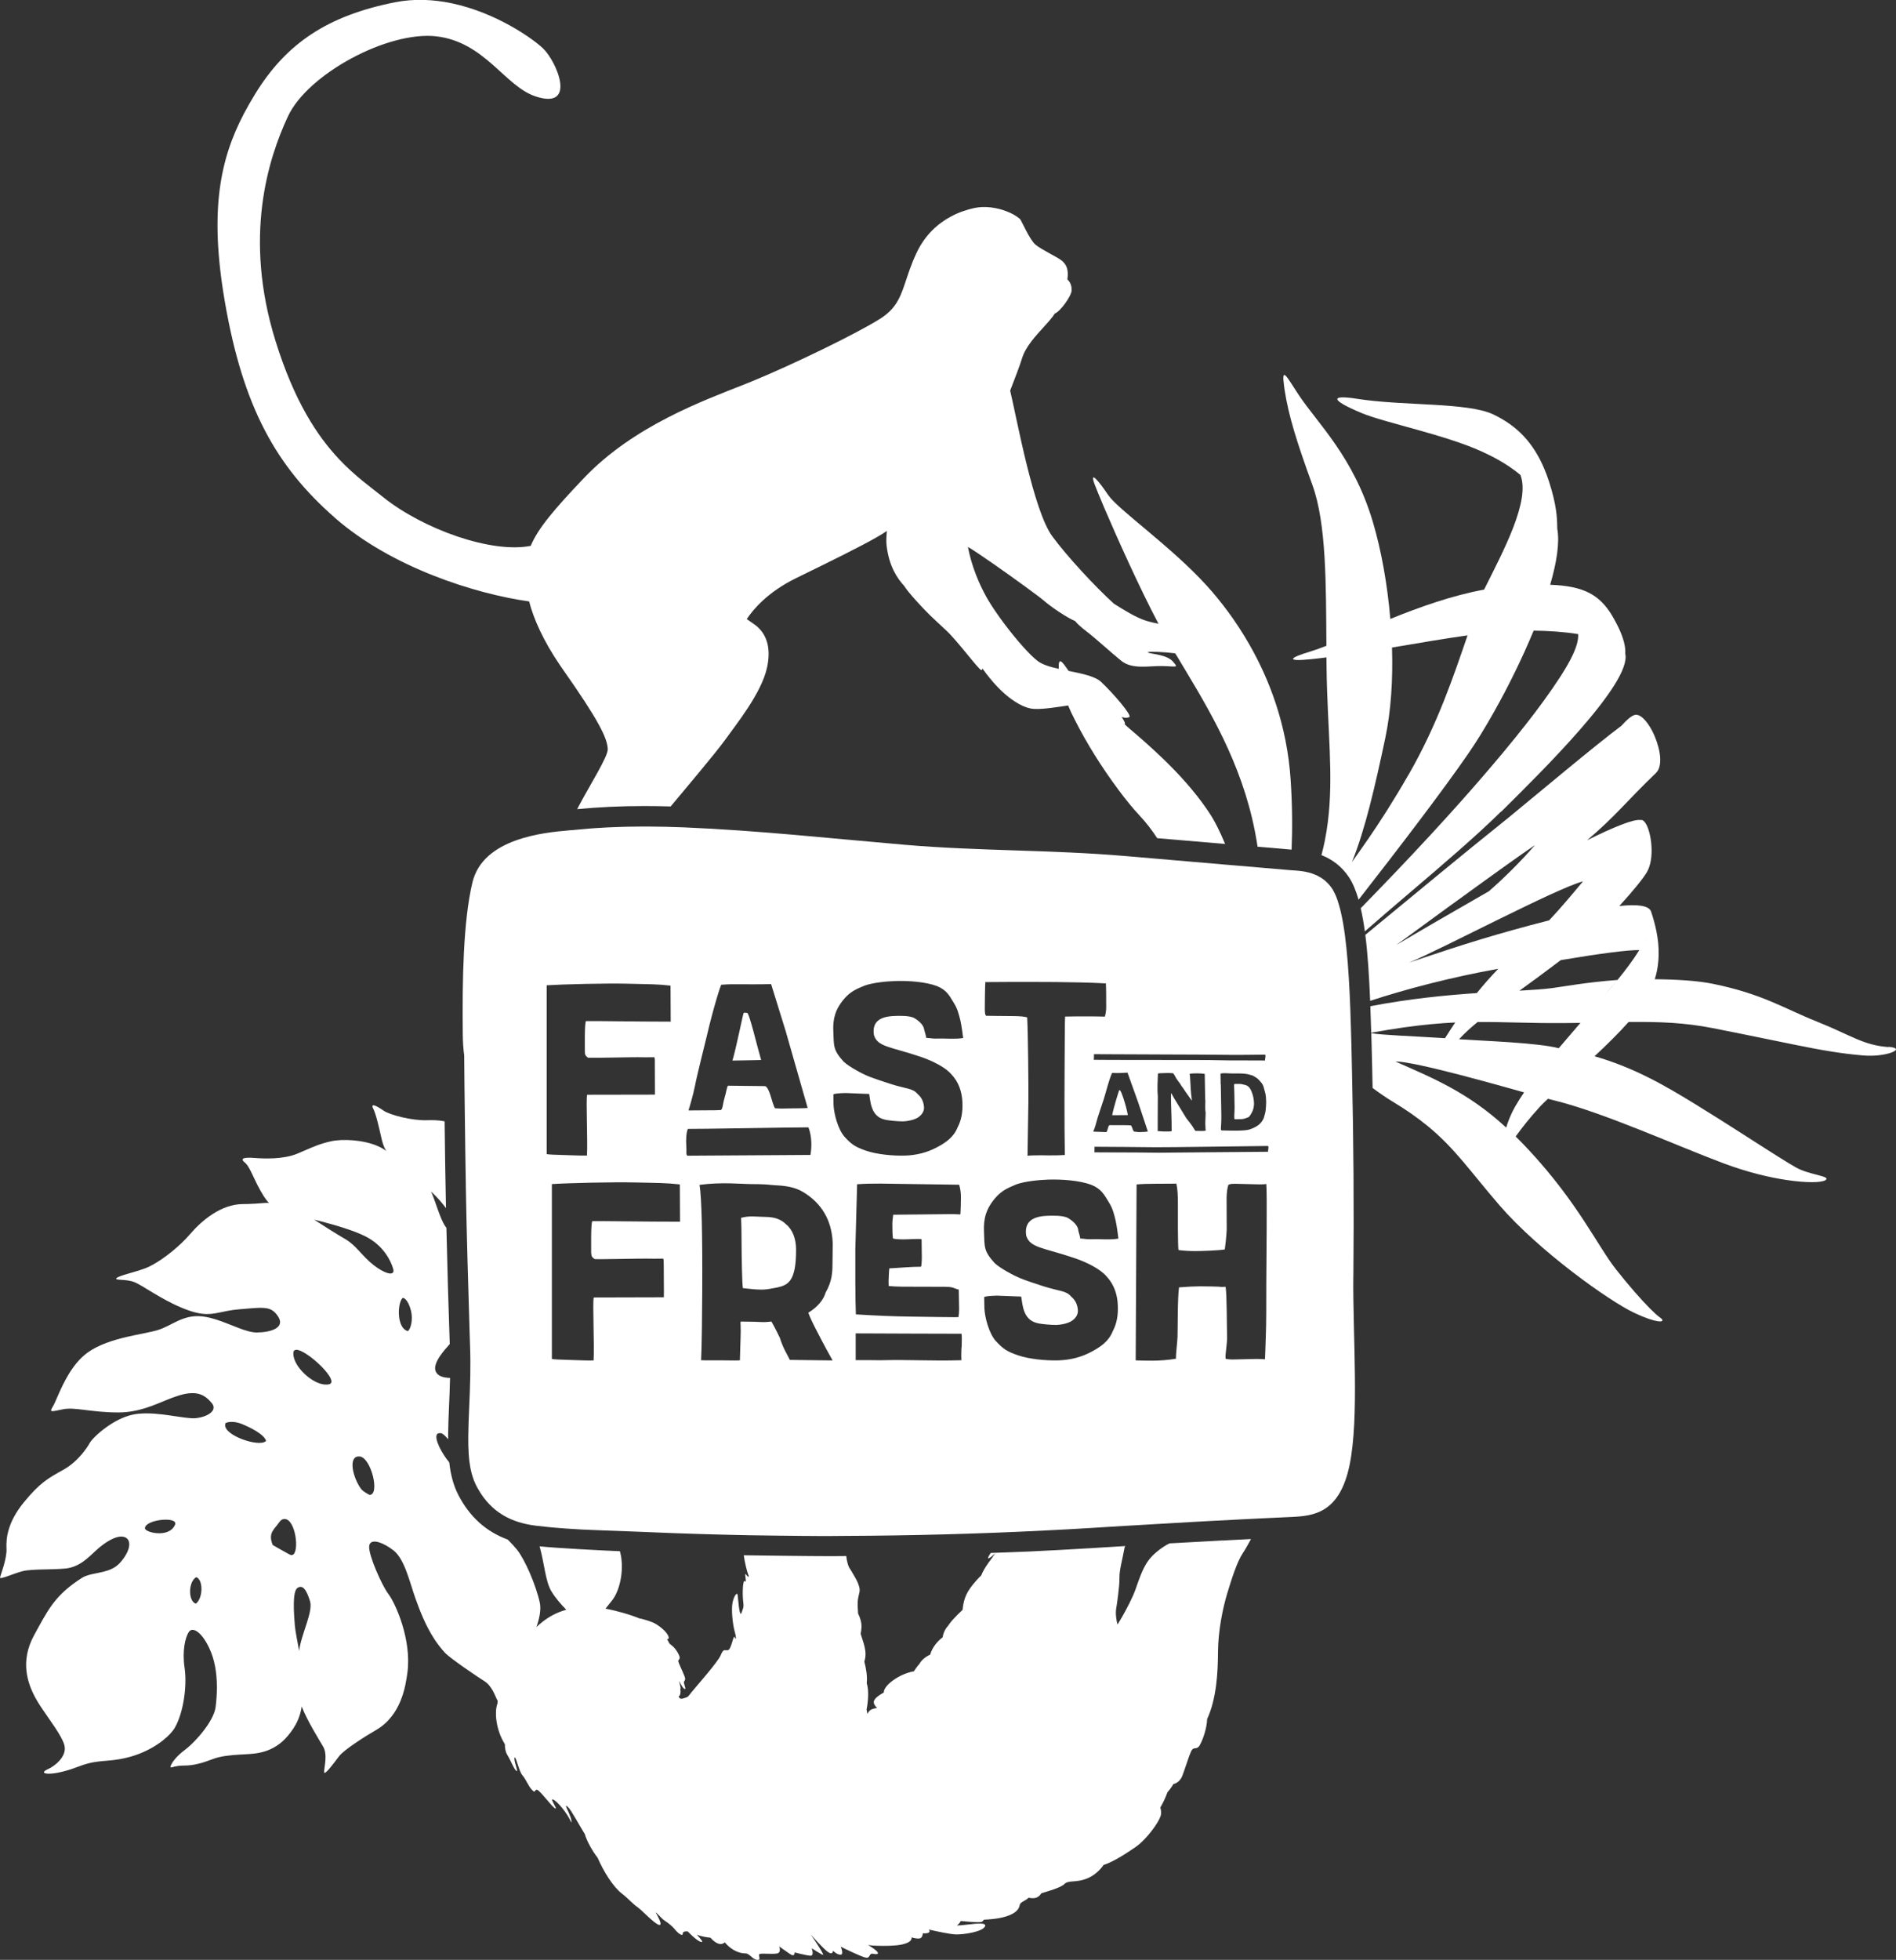
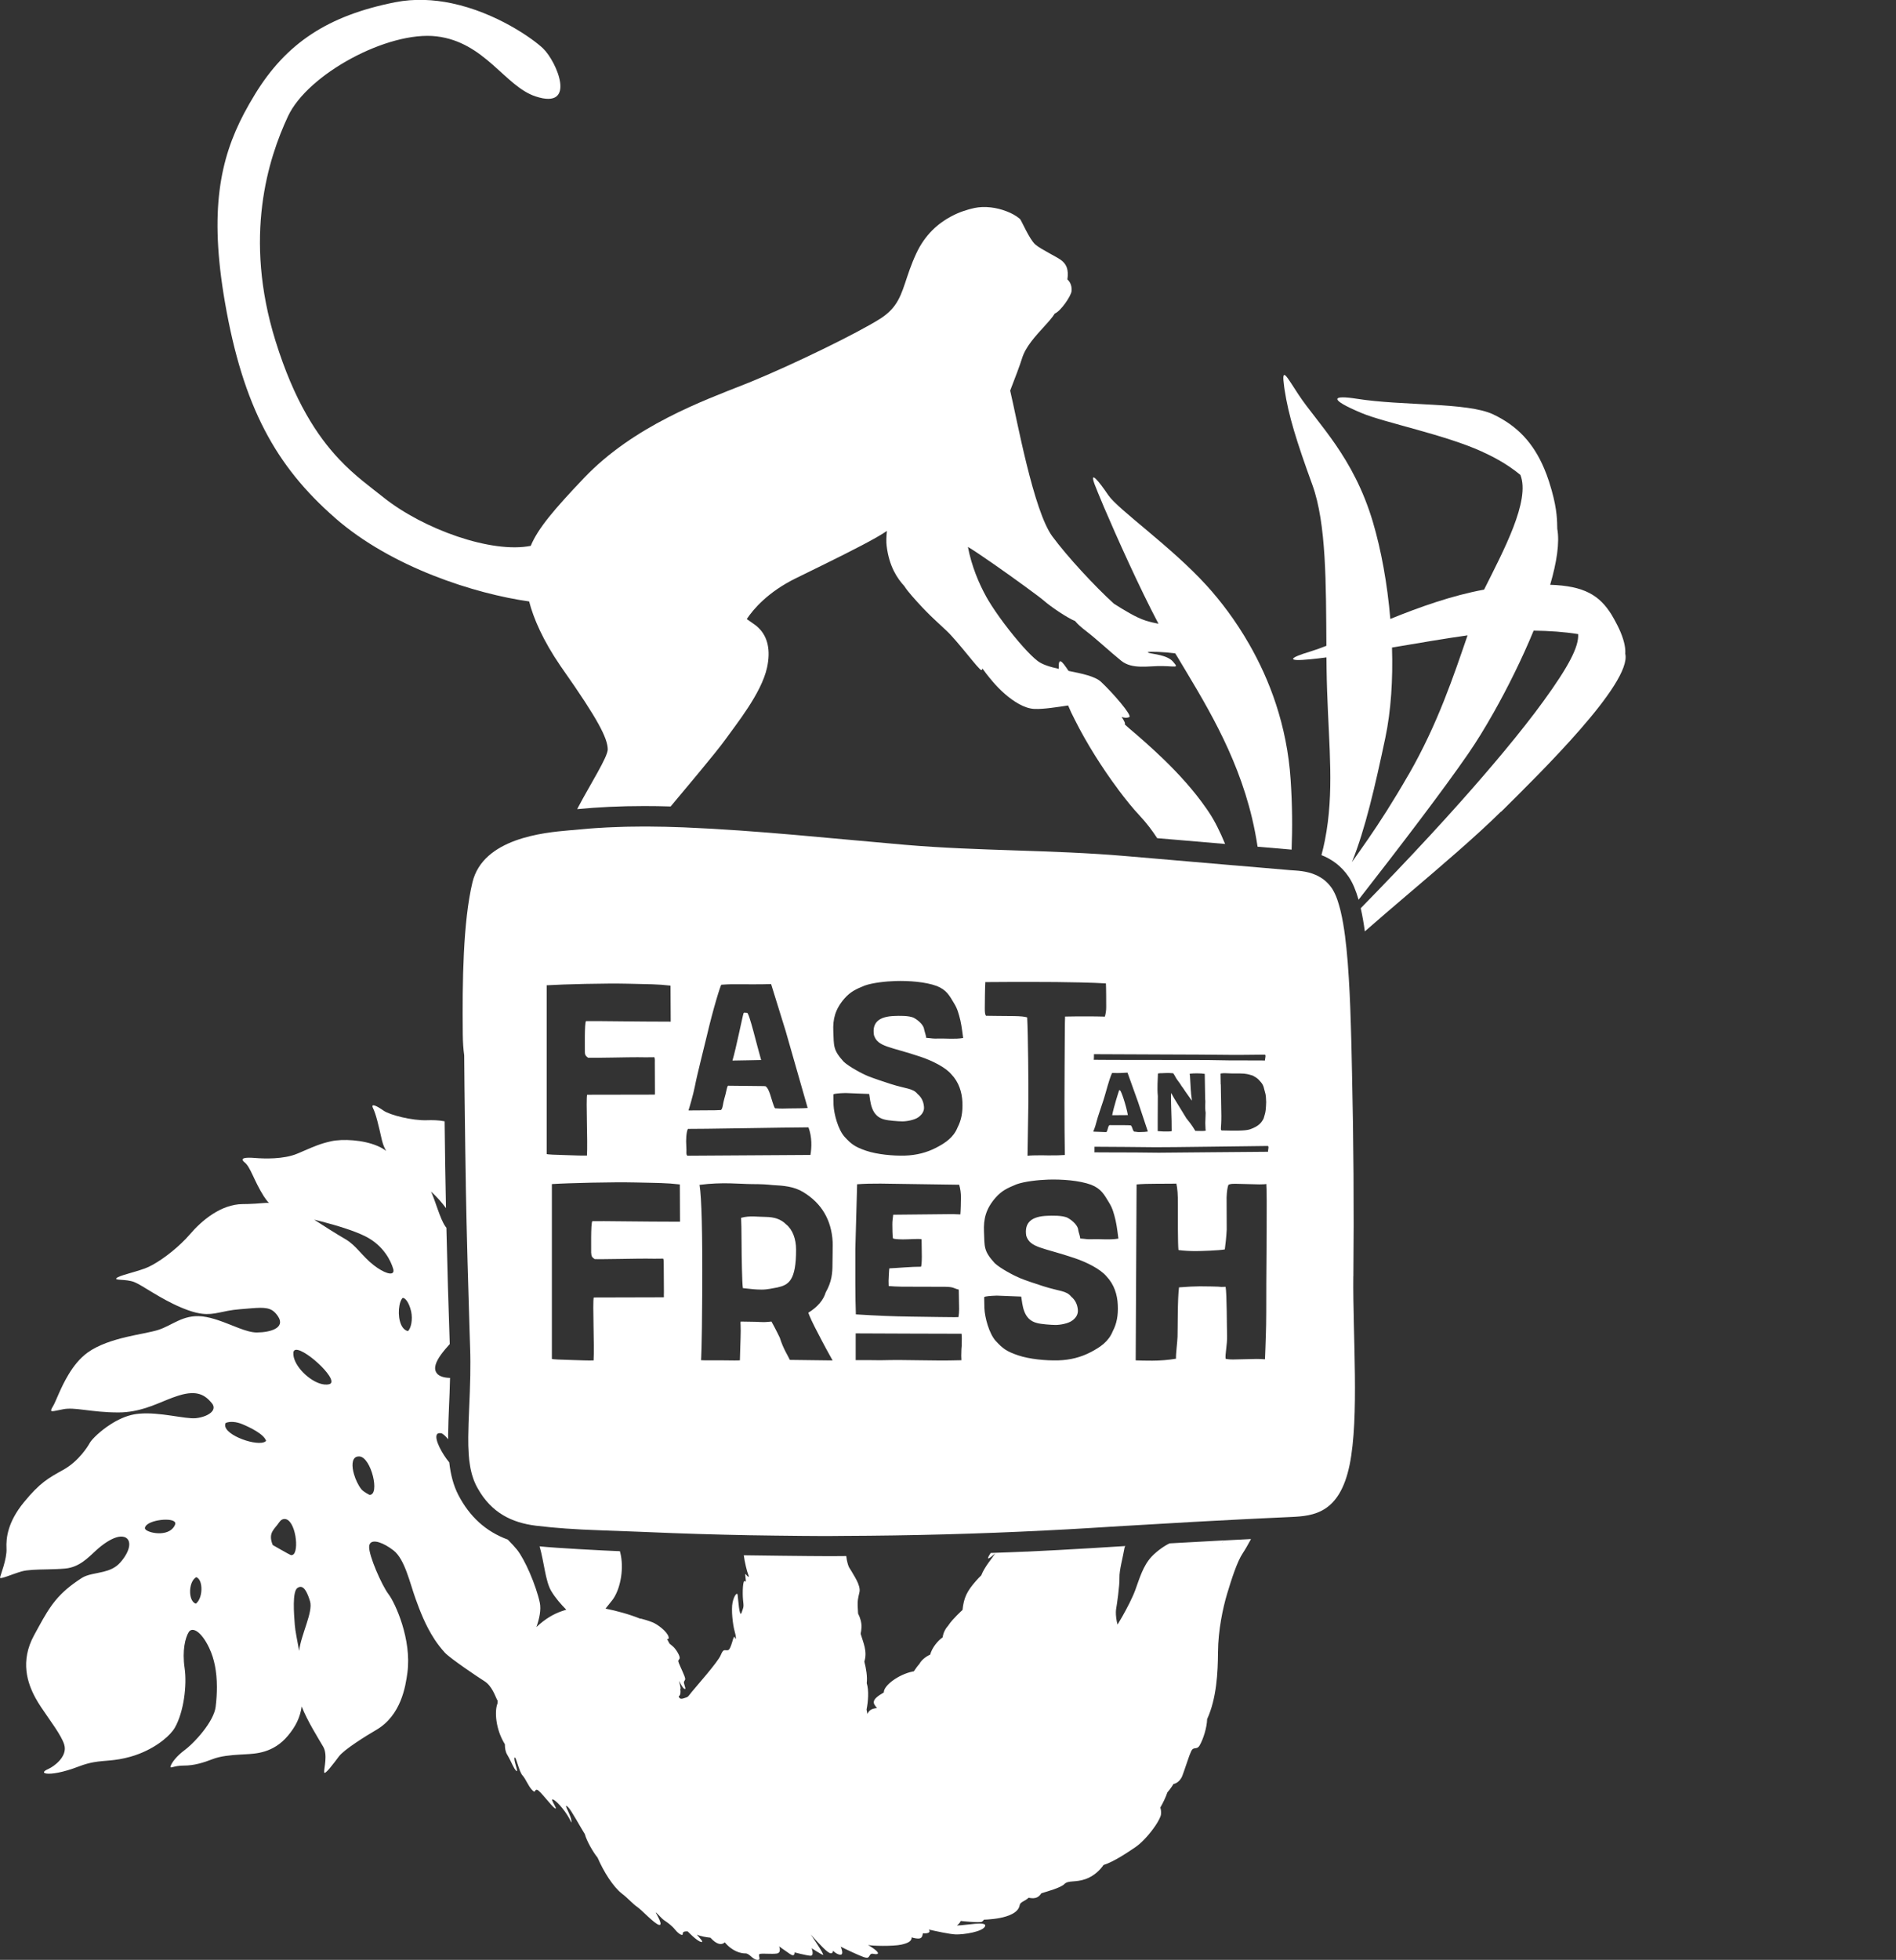
<svg xmlns="http://www.w3.org/2000/svg" id="Ebene_1" viewBox="0 0 317.65 328.17">
  <rect x="0" y="0" width="317.65" height="328.17" fill="#333333" stroke="none" />
  <defs>
    <style>.cls-1{fill:#fff;}</style>
  </defs>
  <path class="cls-1" d="M124.47,215.7h.06c1.36,.15,1.95,.23,3.04,.24,1.09,0,1.79-.22,2.67-.36,1.87-.42,3.15-1.12,3.13-6.37,0-1.72-.57-3.31-1.65-4.18-.91-.92-2.05-1.24-3.43-1.26-1.37,0-2.65-.26-4.13,.15,.04,.67,.07,2.11,.08,4.31,.01,2.2,.08,6.64,.22,7.46Z" />
  <path class="cls-1" d="M187.67,182.6s-.14-.13-.18-.01c-.05,.12-.89,2.72-1.16,4.15,.43,0,2.2-.02,2.63-.02-.3-1.66-1.13-4.11-1.3-4.11Z" />
  <path class="cls-1" d="M127.52,177.5c-.66-2.23-2-7.96-2.36-7.9-.22,.04-.47-.12-.58,.05-.11,.16-1.28,6.03-1.87,7.94,.96,0,3.86-.08,4.82-.09Z" />
-   <path class="cls-1" d="M206.84,185.51c.01,.73-.16,1.91,.05,1.91,.4,0,.71-.02,.99-.02,.5,.01,.94-.2,1.24-.31,.22-.14,.21-.15,.42-.47,.39-.61,.57-1.22,.55-1.91-.01-.49-.09-.98-.24-1.46-.31-.98-.6-1.36-1.16-1.56-.29-.05-.69-.19-.96-.19-.27,0-.9,0-.9,0l-.08,.15c.02,.35,.03,.79,.05,1.49l.04,2.37Z" />
  <path class="cls-1" d="M226.74,213.7c.11-11.39,.03-22.82-.23-34.17h0c-.04-1.53-.06-3.07-.1-4.6-.06-2.02-.11-4.1-.19-6.16h0s0,0,0,0c-.03-.77-.06-1.54-.1-2.3,0-.14-.01-.28-.02-.41-.03-.67-.07-1.34-.11-2,0-.11-.01-.23-.02-.34-.1-1.71-.23-3.36-.39-4.92h0c-.07-.65-.14-1.28-.22-1.89,0-.02,0-.03,0-.05-.2-1.54-.44-2.95-.73-4.18-.04-.17-.08-.33-.12-.49-.06-.23-.12-.46-.19-.68-.07-.24-.14-.46-.21-.68-.04-.11-.07-.22-.11-.32-.1-.28-.21-.55-.33-.8-.03-.06-.06-.11-.08-.17-.13-.26-.26-.51-.4-.73-.18-.26-.36-.5-.56-.72-.04-.05-.08-.1-.13-.14-.2-.21-.4-.4-.61-.57,0,0-.02-.01-.03-.02-.21-.17-.43-.32-.65-.45-.03-.02-.06-.04-.09-.05-.23-.14-.47-.26-.7-.36,0,0,0,0,0,0h0c-1.59-.7-3.23-.71-4.22-.79-3.11-.27-6.22-.53-9.34-.8-.09,0-.19-.02-.28-.02h0c-2.33-.2-4.66-.4-7-.6h0c-1.24-.11-2.48-.21-3.72-.32h0c-2.46-.21-4.91-.42-7.37-.63-12.35-1.06-24.55-.82-36.9-1.88-12.34-1.06-24.68-2.41-37.03-2.92-2.03-.08-4.07-.13-6.1-.14-.18,0-.37,0-.55,0-.03,0-.07,0-.1,0-.88,0-1.75,.01-2.63,.03-.24,0-.49,.01-.73,.02-.65,.02-1.3,.04-1.94,.07-.31,.01-.61,.03-.92,.04-.62,.03-1.24,.07-1.86,.11-.28,.02-.56,.04-.84,.06-.89,.07-1.77,.15-2.66,.24-.12,.01-.27,.03-.42,.04-.03,0-.07,0-.11,0-.14,.01-.28,.03-.44,.04h0c-4.1,.36-14.33,1.3-16.11,8.7-1.57,6.57-1.71,16.57-1.62,25.38,.01,1.39,.1,2.58,.24,3.58,.02,3.56,.07,7.09,.11,10.45,.04,3.7,.1,7.39,.16,11.08,0,0,0,0,0,0h0c0,.1,0,.21,0,.31,.07,3.99,.16,7.97,.27,11.95,0,.25,.01,.51,.02,.76,.1,3.77,.21,7.52,.33,11.28,0,0,0,0,0,0h0c.03,1.05,.06,2.1,.1,3.15,.06,1.6,.05,3.14,.03,4.63h0c-.07,3.85-.32,7.3-.34,10.31,0,.04,0,.07,0,.11,0,.45,0,.89,.01,1.32,0,0,0,0,0,.01,.01,.44,.03,.86,.06,1.27,0,.04,0,.07,0,.11,.02,.35,.05,.69,.09,1.02,.01,.12,.03,.23,.05,.35,.03,.25,.07,.5,.11,.74,.02,.13,.05,.26,.07,.38,.04,.22,.09,.44,.15,.65,.03,.12,.06,.25,.1,.37,.06,.22,.13,.44,.21,.65,.04,.1,.07,.2,.11,.3,.12,.3,.25,.6,.39,.88,.08,.16,.17,.31,.26,.47h0c2.28,4.05,5.68,5.71,9.71,6.21,.83,.1,1.67,.19,2.5,.27,.23,.02,.47,.04,.7,.06,.62,.05,1.23,.11,1.85,.15,.23,.02,.46,.03,.68,.04,.65,.04,1.3,.08,1.95,.12,.16,0,.31,.02,.47,.02,2.4,.12,4.79,.19,7.19,.28,.45,.02,.89,.03,1.34,.05,.67,.02,1.35,.05,2.02,.08,5.69,.25,11.39,.42,17.08,.53,0,0,0,0,0,0,.01,0,.03,0,.04,0,1.4,.03,2.8,.04,4.2,.06,1.53,.02,3.06,.04,4.59,.05,1.03,0,2.05,.01,3.08,.02,.55,0,1.1,0,1.65,0,.75,0,1.51-.01,2.26-.02,0,0,0,0,0,0,11.27-.04,22.53-.34,33.8-.91,2.43-.12,4.86-.25,7.28-.4,.94-.06,1.86-.11,2.77-.17,.21-.01,.41-.03,.62-.04,.88-.05,1.75-.11,2.61-.16h0c.19-.01,.38-.02,.57-.03h0c3.76-.23,7.29-.43,10.84-.63h0c.91-.05,1.83-.1,2.75-.15,.06,0,.13,0,.19-.01,1.82-.1,3.67-.19,5.56-.29,.14,0,.27-.01,.41-.02,.94-.05,1.88-.09,2.85-.14h0c1.52-.07,3.08-.15,4.71-.22,3.75-.17,8.11-.61,9.78-8.73,1.63-7.97,.52-21.7,.62-31.56Zm-43.36-20.74h-.01s-.01-.02-.01-.03c0-.08,0-.12,.01-.19,0-.3,0-.49,0-.59,0-.05,0-.08,0-.13,0,0,.03,0,.05,0,4.24,.02,6.13,.04,10.12,.08,1.57,.03,17.06-.2,18.86-.21,.09,.01,.13,.12,.11,.32-.03,.22-.04,.33-.07,.55,0,.05,0,.09,0,.1-.52-.02-17.51,.17-18.31,.16-1.55-.02-2.31-.03-3.85-.04-.95-.02-6.38,0-6.91-.03Zm-.18-3.48s-.03,0-.04-.01c.01-.03,.28-.58,.54-1.61,.26-1.03,.72-2.22,1.21-3.77,.49-1.56,.82-3.08,1.39-4.41,.2-.02,.33-.02,.4-.01,.07,0,.25,.01,.55,.01,.29,0,.85-.02,1.65-.07l1.78,4.96,1.63,4.9h0c-.35,.06-.76,.09-1.22,.09-.47,0-.32,.04-.82-.05l-.28-.03c-.08-.18-.1,0-.28-.57-.18-.57-.33-.48-.48-.48-.04-.03-1.48-.02-1.65-.03h-1.5c-.13,0-.31-.1-.45,.48-.06,.16-.1,.44-.24,.66-.1,.02-.02,.03-.12,.03l-2.05-.08Zm16.31-6.84l-.15-2.59c-.02-.09-.02-.07-.03-.04,0-.04,0-.1,0-.22,.41-.05,.84-.07,1.3-.06,.46,0,.86,.03,1.21,.09l.07,4.23c.09,.47-.08,1.3,.08,2.27l-.06,1.73,.04,1.02,.04,.25c-.18,.04-.37,.06-.59,.06l-1.16-.02c-.69-1.15-1.04-1.52-1.5-2.11l-2.06-3.36c-.15-.23-.46-.87-.49-.87-.08,.68,.03,2.97,.07,4.61,.02,.98,0,1.55,.02,1.75-.02,.12-1.12,.08-1.42,.08l-.92-.06v-2.14s.02-3.74,.02-3.74c-.14-1.36,0-2.84,.02-3.77,.2-.04,.45-.05,.73-.05,.28,0,.72-.05,1.11-.03,.39,.03,.73,.03,.73,.06,.15,.22,.28,.44,.45,.76,.17,.32,.71,.95,.82,1.18,.11,.23,.25,.3,.71,1.04,.62,.84,1.08,1.57,1.11,1.57,.07-.06-.13-.99-.14-1.64Zm5-1.07c0-.5-.02-1.42-.03-1.77l.05-.05c.51-.09,1.08-.02,1.92,0h1.34c.93,0,1.48,.17,1.73,.25,.39,.08,.51,.19,.87,.4,.36,.22,.64,.54,.87,.82,.51,.59,.48,1.07,.72,1.83,.09,.19,.16,1.21,.15,1.5,0,.29-.02,.51-.03,.68-.03,.51-.07,.85-.11,1.02-.04,.17-.06,.25-.06,.25,0,0-.22,.77-.22,.77-.36,.73-.84,1.32-2.28,1.83-.85,.29-2.79,.23-4.69,.19h-.02c-.33,0-.09-.43-.1-2.43l-.09-5.28Zm.88-4.94c1.67,.04,4.56-.02,6.52-.03,.08,.01,.12,.12,.1,.33-.03,.22-.05,.33-.08,.55,0,.05,0,.09,0,.1-.49-.03-5.24,0-5.99-.02-1.46-.03-2.19-.04-3.65-.06-.9-.02-18.53,0-19.03-.04h-.01s0-.02,0-.03c0-.08,0-.12,.02-.19,.01-.3,.02-.49,.01-.59,0-.05,0-.08,0-.13h.05c4.01,.04,18.3,.05,22.07,.11Zm-40.35-12.18c1.62-.02,5.98-.03,7.32-.03,1.35,0,2.88,0,4.6,.02,1.71,.01,6.28,.09,8.32,.23,.04,.44,.06,3.45,.05,3.99,0,.54-.07,1.01-.22,1.57-.28-.03-2.66-.04-3.35-.04-.7,0-2.06,0-3.22,.03h-.1c-.05,.05-.06,7.09-.08,8.27-.02,1.19-.05,10.12,.04,14.87v.04c-.51,.05-1.69,.08-2.8,.07l-1.05-.02c-1.11,0-1.91,.02-2.4,.08,0-.01,0-.08,0-.2l.14-8.7c.03-2.65-.05-11.62-.2-14.26l-.04-.02c-.41-.12-1.01-.19-2.16-.21-1.15-.02-4.63-.03-4.7-.05-.14-.16-.21-.54-.2-1.3,0-.76,.04-3.87,.09-4.3l-.03-.04Zm-35.85,.33l2.44,7.87,3.68,12.86v.02c-.71,.06-2.07,.06-3,.07-.93,0-1.2,.07-2.42-.02h-.04c-.21-.21-.58-1.58-.81-2.29-.26-.78-.46-1.15-.75-1.39-.11-.03-.38-.05-.81-.04l-5.51-.06c-.22,.22-.26,1.03-.64,2.25-.22,.71-.21,1.54-.54,1.82-.25,.02-.71,.04-.96,.04l-4.4,.03s-.06,0-.08-.02c.03-.03,.8-2.62,1.07-4.03,.41-2.13,1.57-6.58,2.01-8.47,1.06-4.55,2.33-8.62,2.43-8.53,.4-.03,1.52-.09,1.67-.08,.14,.01,.51,.01,1.11,0,.59,0,3.95,.04,5.56-.03Zm-37.56,.2c2.69-.17,9.91-.35,13.55-.26,3.65,.09,4.89,.06,7.16,.32l.03,6.03c-5.99,0-12.84-.13-14.19-.09-.28,.31-.18,4.85-.19,5.17,0,.32,.07,.56,.24,.72,.17,.16,.28,.24,.3,.24,.74,.06,7.45-.1,8.31-.08,.86,.02,1.79,.02,2.78,0,.08,.11,.11,.41,.09,.88l.02,4.56c-.01,.39-.01,.53,0,.78,0,.03-.04,.04-.13,.04l-11.2,.02h-.04c-.2,.94,.12,7.72-.02,10.18-1.12,.03-1.72-.02-3.49-.07-1.77-.04-3.12-.1-3.26-.18v-28.27s0-.02,0-.02Zm7.43,44.86c0,.33,.07,.58,.25,.74,.18,.16,.29,.24,.31,.25,.77,.06,7.71-.1,8.6-.08,.89,.02,1.85,.02,2.88,0,.08,.12,.11,.42,.1,.91l.03,4.72c-.01,.4-.02,.55,0,.81,0,.03-.04,.04-.13,.04l-11.59,.03h-.04c-.21,.97,.13,7.99-.02,10.54-1.16,.03-1.78-.02-3.62-.07-1.83-.04-3.23-.11-3.37-.18v-29.26s0-.02,0-.02c2.79-.18,10.25-.36,14.03-.27,3.78,.09,5.06,.06,7.41,.33l.03,6.24c-6.2,0-13.29-.13-14.69-.09-.29,.33-.18,5.02-.2,5.35Zm15.92-17.93c-.08-1,0-2.4,.27-2.88,1.11,.04,17.47-.26,19.45-.25h.75c.63,1.66,.53,3.46,.33,4.61l-20.64,.13c-.25-.31-.08-.61-.16-1.6Zm9.12,30.8c-.01,1.55-.12,3.58-.14,5.07-.68,.05-.73,.02-3.46,0h-2.52c-.33-.01-.53-.02-.53-.02,0,0,.15-1.72,.2-11.44,.05-9.71-.1-15.83-.45-17.92,3.86-.5,6.75-.14,8.68-.13,1.93,.01,2.53,.06,3.49,.16,1.91,.1,3.66,.23,5.23,1.2,3.05,1.86,4.69,4.63,4.9,8.29,.03,.15-.03,3.57-.03,3.72,0,1.54-.11,2.97-1.14,4.78-.36,1.24-1.35,2.44-2.91,3.39,0,0,.26,.78,1.08,2.39,1.86,3.63,2.3,4.34,2.99,5.6l-7.16-.09c-.35-.78-1.08-1.79-1.69-3.73,0,0-.72-1.5-1.39-2.69-1.21,.11-1.01,.12-2.71,.04l-2.45-.04c-.07,.52,0-.14,0,1.42Zm25.5-15.35c.15,.1,.7,.16,1.66,.17,.96,.01,2.71-.15,3.14-.02l.04,2.93c0,.78-.06,1.58-.14,1.64v.03c-1.43-.02-4.17,.23-5.29,.27-.07,.07-.12,1.76-.14,2.09l.02,.85,.03,.03h.09c.79,.05,.93,.08,2.09,.1l7.26,.02c1.49,.02,1.36,.26,2.27,.47v.03s.06,3.21,.06,3.21c0,.48-.04,.94-.11,1.36-.02,.06-5.61-.05-8.14-.08-2.53-.03-5.55-.15-9.05-.37-.1-2.05-.11-8.65-.09-10.92l.3-10.87c1.18-.09,2.49-.12,3.92-.11l13.18,.19c.2,.71,.3,1.42,.29,2.15,0,.72-.04,2.27-.09,2.76v.06c-.39-.02-.83-.04-1.3-.05l-9.93,.1-.03,.03c-.09,.82-.14,.98-.14,1.62,0,.63,.02,1.9,.1,2.32Zm11.53,17.86c-.02,.27-.04,.41-.06,.68-.04,.87-.03,1.49,0,1.87,0,0-.09,0-.26,0-4.88,.14-8.47-.13-13.3,0-.75-.02-2.25-.02-4.15-.02v-4.48c4.21,.03,14.54,.05,17.67,.06h.06c.06,.4,.06,1.03,.03,1.9Zm-6.29-52.76c-.03-.73-.86-1.53-1.67-1.99-.81-.46-2.73-.37-3.29-.35-2.56,.08-3.81,1.05-3.46,3.21,.61,1.99,2.73,1.91,7.83,3.63,2,.68,4.13,1.75,5.13,2.92,1.27,1.32,1.78,2.99,1.86,4.67,.07,1.69-.17,2.99-.81,4.23-.67,1.66-1.98,2.56-3.57,3.39-1.59,.83-3.34,1.27-5.24,1.33-2,.06-4.66-.19-6.5-.81-1.84-.63-2.48-1.08-3.6-2.31-1.12-1.22-1.81-3.89-1.87-5.36,0-.16-.02-1.36-.02-1.52v-.25c.17-.12,.85-.2,2.03-.23l3.96,.16c.22,1.27,.27,3.74,2.57,4.28,.58,.17,2.29,.31,3.01,.31,.72,0,2-.23,2.64-.68,.63-.45,1.03-1.03,.96-1.77-.08-.95-.48-1.64-1.07-2.13-.8-.99-1.88-.84-4.53-1.69-1.12-.36-2.89-.95-3.73-1.29-1.02-.41-3.23-1.59-4.13-2.44-1.8-1.99-1.62-2.6-1.73-5.09-.09-2.02,.29-3.66,1.86-5.48,1.04-1.17,1.93-1.57,3.4-2.17,1.35-.48,3.55-.71,5.14-.76,2.23-.07,5.02,.13,6.93,.83,1.65,.66,2.12,1.59,2.93,2.95,.55,.9,.74,1.67,1.03,2.82,.21,.85,.46,2.94,.46,2.94-1.39,.23-2.81,.06-4.03,.09-1.21,.04-1.06-.04-2.17-.12,.05-.21-.29-1.11-.3-1.32Zm12.01,52.11c-1.16-1.27-1.87-4.02-1.93-5.54-.01-.17-.02-1.41-.03-1.58v-.26c.18-.12,.88-.2,2.11-.24l4.09,.16c.23,1.31,.28,3.87,2.66,4.43,.6,.18,2.37,.32,3.11,.32,.74,0,2.07-.23,2.73-.7,.66-.46,1.06-1.06,.99-1.84-.08-.98-.5-1.69-1.11-2.2-.83-1.03-1.94-.87-4.69-1.75-1.16-.37-3-.98-3.86-1.34-1.05-.43-3.34-1.64-4.28-2.53-1.87-2.06-1.68-2.69-1.79-5.27-.09-2.09,.3-3.79,1.93-5.67,1.07-1.21,2-1.62,3.52-2.25,1.4-.5,3.67-.73,5.32-.79,2.31-.07,5.2,.14,7.18,.86,1.71,.68,2.19,1.65,3.04,3.05,.57,.93,.77,1.73,1.06,2.92,.22,.88,.47,3.05,.47,3.05-1.44,.24-2.91,.06-4.17,.1-1.25,.04-1.1-.04-2.24-.12,.06-.22-.3-1.15-.31-1.37-.03-.76-.9-1.59-1.73-2.06-.84-.48-2.83-.39-3.4-.37-2.65,.08-3.94,1.09-3.59,3.33,.63,2.06,2.83,1.97,8.11,3.76,2.07,.7,4.28,1.82,5.31,3.02,1.31,1.37,1.85,3.09,1.92,4.83,.08,1.75-.17,3.1-.84,4.38-.69,1.72-2.05,2.65-3.69,3.51-1.65,.86-3.45,1.32-5.43,1.38-2.07,.06-4.83-.2-6.73-.84-1.91-.65-2.57-1.12-3.73-2.39Zm23.42,3.18l.15-29.42c.85-.08,2.07-.12,3.68-.12,1.61,0,2.65,0,2.93-.02h.05c.19,.77,.27,1.94,.26,3.53-.01,1.58-.02,6.55,.09,7.56l.04,.04c.87,.12,1.94,.17,2.84,.17,.9,0,3.94-.1,4.89-.28,.09-.61,.26-2.09,.32-3.33l-.02-5.37c.04-.99,.14-1.7,.31-2.13,.37-.12,.35-.16,1.21-.16l3.96,.1c.59,0,.98-.02,1.17-.07,.16,1.56,0,13.47,0,16.6,0,3.13,0,7.05-.07,8.52-.06,1.47-.09,3.3-.15,4.2v.03s-.14,0-.14,0c-.31-.03-.74-.05-1.29-.05l-3.9,.09c-.68,0-.92-.05-1.26-.11-.13-.67,.29-2.4,.24-3.88-.05-1.48-.03-7.06-.25-8.18l-.68,.02c-.36-.07-2.82-.1-3.62-.1-.8,0-2.09,.06-3.46,.17h-.04c-.26,1.76-.21,7.12-.25,8.25-.04,1.13-.29,2.79-.26,3.7-1.22,.22-2.78,.33-3.96,.33-1.18,0-2.1-.02-2.78-.05Z" />
-   <path class="cls-1" d="M316.4,175.33s-.03,0-.04,0c-4.27-.33-6.19-1.97-12.06-4.31-5.34-2.12-9.01-4.6-17.37-6.29-2.51-.51-6-.73-9.69-.76,.31-1,.5-1.98,.58-2.95,.14-1.47,.06-2.89-.16-4.26h0c-.18-1.12-.45-2.2-.76-3.23-.05,.38-.13,.76-.24,1.15,.1-.39,.18-.77,.24-1.15-.09-.3-.18-.59-.28-.88-.35-1.05-2.36-1.26-5.33-.94,2.27-2.46,3.93-4.54,4.58-5.6,.71-1.15,.91-2.84,.81-4.43-.05-.85-.19-1.67-.38-2.36-.35-1.28-.9-2.15-1.45-2.01-1.18-.18-4.57,1.21-8.96,3.39,4.81-4.06,6.51-6.44,11.54-11.26,1.17-1.12,.77-3.83-.19-6.11-.27-.65-.59-1.27-.94-1.8-.76-1.18-1.63-1.96-2.35-1.83-.56,.1-1.37,.79-2.33,1.85-4.23,3.15-13.82,11.2-18.89,15.36-1,.82-1.83,1.49-2.4,1.94-2.77,2.18-14.33,11.69-21.59,17.69,.4,3.16,.64,6.86,.81,11.05,5.88-1.93,13.57-3.96,21.47-5.37-1.32,1.36-2.52,2.73-3.6,4.07-5.18,.35-11.33,.95-17.84,2.2,.05,1.43,.1,2.91,.15,4.44,1.99-.36,3.82-.66,5.52-.9,3.24-.45,6-.7,8.55-.82-.61,.91-1.18,1.8-1.71,2.63h0c-5.79-.36-10.64-.52-12.35-.84,.02,.6,.03,1.19,.05,1.81,.07,2.45,.12,4.91,.17,7.37,1.21,.9,2.3,1.64,3.21,2.19,2.43,1.46,4.37,2.83,6.04,4.2,4.63,3.81,7.13,7.61,12.01,13.26,6.63,7.67,18.37,16.02,22.53,17.98,.55,.26,1.06,.48,1.52,.67-.85-.5-1.77-1.09-2.74-1.75,.97,.66,1.89,1.25,2.74,1.75,2.97,1.2,3.89,.86,2.81,.11-.39-.27-.95-.78-1.64-1.47-1.51-1.52-3.62-3.92-5.72-6.59-3.05-3.87-6.31-11.04-14.52-19.89-.77-.83-1.52-1.61-2.27-2.34h0c.98-1.37,2.35-3.12,4.02-4.94,.33-.36,.8-.82,1.39-1.37,.5,.13,.98,.26,1.44,.37,8.17,2.06,20.37,7.6,28.07,10.47,3.95,1.47,7.58,2.33,10.48,2.76-.98-.28-2.1-.61-3.26-.97,1.16,.36,2.28,.7,3.26,.97,3.47,.52,5.88,.43,6.49,.03,1.08-.7-2.67-.85-4.93-2.13-.81-.46-1.84-1.09-3.05-1.85,0,0,0,0,0,0-3.42-2.15-8.27-5.33-13.68-8.66-5.14-3.16-10.36-6.21-17.02-8.11,2.04-1.9,4.06-3.89,5.71-5.74,5.26-.05,9.34,.1,14.11,1.03,5.95,1.17,10.24,2.08,13.73,2.78-.03,0-.06-.02-.1-.03,.03,0,.06,.02,.1,.03,4.59,.93,7.79,1.49,11.53,1.8,3.81,.32,7.39-1.21,4.18-1.45Zm-72.95-24.03c2.87-2.08,5.95-4.32,8.59-6.2,2.11-1.51,3.94-2.79,5.13-3.6-2.47,2.85-5.31,5.64-7.73,7.74-6.16,3.52-12.33,7.1-15.51,9,0,0,4.42-3.24,9.52-6.95Zm-7.35,9.88c5.61-2.35,24.73-12.46,29.11-13.6-1.8,2.16-3.68,4.41-5.67,6.53-8.74,2.24-14.29,3.99-22.13,6.63-.43,.15-.86,.29-1.3,.44Zm17.79,24.02c-.71,1.24-1.21,2.49-1.55,3.61-6.52-6.01-12.46-8.35-18.55-11.06,.16,0,.34,0,.54,.02,1.37,.11,3.8,.61,6.71,1.32h0c4.31,1.04,9.69,2.53,14.3,3.83-.56,.82-1.04,1.57-1.45,2.29Zm7.26-9.68c-3.58-.92-12.2-1.2-16.71-1.5,0,0,.01,0,.02-.02,.86-.94,1.89-1.88,3.1-2.87,4.57-.03,8.82,.23,14.56,.18,.92,0,1.81-.02,2.66-.03-1.33,1.54-2.53,2.94-3.63,4.24Zm13.98-17.25c-.15,.27-.31,.54-.48,.81-1.03,1.67-2.31,3.36-3.66,5.01-.69,.84-1.41,1.68-2.12,2.49,.71-.82,1.42-1.65,2.12-2.49-5.32,.41-8.65,1.05-11,1.37-1.36,.18-3.2,.3-5.43,.43,1.96-1.42,4.17-3.03,6.64-4.9,.09-.07,.19-.15,.29-.22,6.53-1.1,11.42-1.73,13.16-1.68,.17-.27,.33-.54,.48-.81,.34-.61,.65-1.21,.91-1.81-.26,.6-.56,1.2-.91,1.81Z" />
  <path class="cls-1" d="M251.49,135.93c6.3-6.25,21.97-21.54,20.8-26.48,.06-.82-.11-1.98-.79-3.61-.14-.34-.31-.7-.5-1.08-.33-.65-.65-1.25-.99-1.81-2.03-3.27-4.58-4.84-10.3-5.03,1.1-3.76,1.61-7.07,1.19-9.38,0,0,0-.01,0-.01-.03-1.15,.02-3.03-.94-6.43h0c-.13-.46-.28-.94-.44-1.46-.25-.77-.52-1.5-.82-2.2-1.8-4.24-4.46-7.13-8.55-9.06-4.33-2.04-15.12-1.38-22.86-2.61-3.98-.63-4.94-.02,.87,2.41,3.78,1.58,13.9,3.61,20.06,6.41,1.76,.8,4.17,2.01,6.5,3.93,1.71,4.29-2.84,12.71-6.08,19.21-5.36,.98-10.83,2.93-15.71,4.91-.49-5.84-1.53-11.55-2.93-16.26-3.25-10.92-9.23-16.44-12.45-21.3-2.01-3.04-2.9-4.91-2.41-1.35,.02,.17,.05,.36,.08,.56,.66,4.31,1.99,8.59,4.65,15.9,2.36,6.49,2.28,16.67,2.35,26.95-1.02,.4-1.93,.73-2.71,.96-3.45,1.03-4.21,1.72,.05,1.29,.85-.08,1.74-.19,2.67-.31,.05,0,.09-.01,.14-.02-.05,0-.09,.01-.14,.02,0,.64,.01,1.28,.02,1.92,.14,10.21,1.2,17.77,.21,25.66-.13,1.02-.29,2.05-.5,3.09-.16,.83-.36,1.64-.57,2.44,1.61,.63,3.3,1.73,4.61,3.7,.65,.98,1.18,2.26,1.61,3.77,3.27-4.19,7.01-9.03,10.48-13.63,3.02-4.01,5.83-7.83,7.91-10.85,1.33-1.93,2.79-4.29,4.26-6.9,2.36-4.18,4.75-9,6.68-13.68,2.57,.03,5.12,.2,7.46,.58,.67,.1,1.32,.23,1.95,.36-.63-.14-1.28-.26-1.95-.36,.13,2.1-1.56,5.37-5.84,11.26-1.78,2.45-4.02,5.3-6.58,8.38,0,0,0,0,0,0-2.22,2.67-4.68,5.52-7.29,8.45-1.67,1.87-3.39,3.77-5.16,5.68-4.01,4.34-7.81,8.29-11.56,12.13,.27,1.18,.5,2.47,.69,3.88,2.25-1.98,4.76-4.12,7.34-6.32,5.5-4.68,11.3-9.62,15.47-13.74Zm-15.5-6.23c-2.69,4.68-4.9,8.06-6.7,10.68h0c-1.07,1.56-2,2.85-2.79,3.98,2.23-5.52,3.87-12.68,5.59-20.8,.96-4.55,1.29-9.8,1.12-15.13,4.45-.75,8.92-1.52,12.66-2.04-2.3,6.67-4.97,14.79-9.87,23.31Z" />
  <path class="cls-1" d="M204.71,258.3c.14-.13,.27-.25,.39-.37-3.01,.16-5.89,.32-8.74,.48,0,0,0,0,0,0,0,0,0,0,0,0-.13,0-.27,.02-.4,.02-.67,.29-2.05,1.19-3.02,2.22-1.44,1.54-2.03,3.66-2.73,5.57-.5,1.37-1.44,3.15-2.2,4.49-.3,.52-.57,.98-.78,1.32-.21-.73-.29-1.52-.28-2.1,0,0,0,0,0,0,.01-.25,.03-.5,.06-.63,0,0,0,0,0,0,.09-.43,.58-3.81,.54-5.1-.04-1.28,.56-3.32,.87-5.13,.04-.07,.08-.13,.12-.19-1.91,.12-3.85,.23-5.84,.36-3.52,.22-7.04,.4-10.58,.57,.01,.03,.03,.06,.04,.11-.01-.05-.03-.08-.04-.11-.05,0-.09,0-.13,0-.02,.03-.04,.06-.06,.11,.02-.05,.04-.08,.06-.11-2,.09-4.01,.16-6.01,.23-.97,1.43-.2,.95,.76,.07-.5,.79-1.8,2.25-2.34,3.68-.31,.3-.6,.6-.86,.9-1.55,1.75-2.07,2.85-2.28,4.89,0,0-1.67,1.51-2.33,2.52-.02,.04-.05,.07-.07,.11t0,0c-.34,.37-.81,1.03-.93,1.96-.79,.54-1.77,1.7-2.09,2.89-.89,.4-1.52,1.03-1.79,1.52,0,.01-.01,.03-.02,.04-.33,.36-.64,.81-.93,1.24-.06,0-.12,.02-.18,.03-2.35,.48-4.88,2.33-4.85,3.51-2.25,1.28-1.81,1.82-1.14,2.6-1.07,.15-1.31,.43-1.62,.99-.03-.27-.08-.51-.13-.72-.03-.1-.06-.2-.08-.29,.03,.09,.06,.19,.08,.29,.27-1.35,.42-3.21,.03-4.43,.13-1.07-.09-2.43-.4-3.61,.55-1.71-.19-3.18-.62-4.66-.05,.23-.1,.44-.15,.63,.05-.19,.11-.4,.15-.63,.07-.31,.12-.66,.14-1.05,.04-.79-.19-1.59-.57-2.34-.03-.43-.06-.94-.07-1.31-.02-.78,.03-1.13,.3-2.26,.27-1.14-1.02-2.9-1.31-3.47-.3-.57-.52-.53-.81-1.96,0-.02,0-.05-.01-.07-.03-.14-.05-.34-.08-.55-.87,0-1.75,.02-2.62,.02-3.55,0-13.26-.13-14.55-.15,.15,1.15,.55,2.78,.76,3.26,.25,.58-.11,.33-.41-.07-.31-.4,.22,1.62-.14,1.17-.36-.45-.45,1.84-.34,3.05,.12,1.22,.16,1.09-.23,2.18-.38,1.09-.59-2.48-.67-2.97-.07-.5-.62,.14-.85,1.31-.24,1.17,.02,3.61,.35,4.79,.24,.85,.25,1.3,.16,1.27-.04-.01-.09-.1-.15-.26-.22-.57-.55,2.05-1.13,2.16s-.73-.34-1.21,.83c-.47,1.16-4.14,5.27-4.87,6.18-.73,.91-.52,.78-1.34,1.05-.55,.18-.75,0-.83-.36,.3-.08,.35-.68,.26-1.22,.02,.01,.03,.01,.03,0,.1-.1-.17-1.02-.23-1.27-.05-.25,.47,1.02,.87,1.25,.39,.23,.05-.48-.04-.91-.1-.43,.24-.42,.19-.81-.04-.38-.85-2.04-1.05-2.56-.2-.53-.07-.42,.11-.76,.18-.35-.59-1.59-1.06-2-.14-.12-.35-.31-.62-.52t0,0c-.11-.22-.26-.5-.42-.78,.24,.08,.35-.09,.26-.37-.29-.95-1.92-2.1-2.65-2.4-.74-.3-1.64-.55-1.93-.62-.1-.02-.15-.02-.16,0-1.85-.75-4.04-1.34-5.82-1.69,.38-.46,.77-.95,1.15-1.44,.07-.09,.14-.19,.21-.3,1.21-1.87,1.74-5.12,1.11-7.63-.02-.08-.05-.17-.07-.25-.05,0-.11,0-.16,0-1.83-.06-10.71-.52-13.29-.81,.78,2.71,.97,5.83,1.95,7.48,.71,1.19,1.65,2.25,2.52,3.13-.23,.07-.46,.15-.73,.24-1.39,.48-2.77,1.26-4.27,2.67,.51-1.44,.81-2.92,.57-4.08-.3-1.4-.94-3.28-1.69-5.01-.68-1.56-1.45-3.01-2.13-3.87-.35-.44-.9-1.03-1.55-1.69-3.65-1.34-6.38-3.81-8.28-7.47-.84-1.63-1.3-3.46-1.52-5.45-1.22-1.47-2.46-3.81-2.1-4.62h0c.06-.14,.17-.24,.34-.27,.11-.02,.23-.02,.39,0,.29,.05,.72,.45,1.18,1.01,0-.28,0-.56,0-.84-.17-.15-.33-.27-.47-.33-.18-.08-.33-.14-.45-.17,.12,.03,.27,.09,.45,.17,.13,.06,.29,.18,.47,.33,.02-1.49,.08-3.05,.15-4.66,.07-1.5,.13-3.1,.17-4.77-.99-.03-1.77-.25-2.18-.73,0,0-.01-.01-.01-.02-.33-.41-.38-.9-.23-1.44-.09,0-.17-.03-.23-.06,.06,.03,.14,.05,.23,.06,.3-1.11,1.4-2.4,2.37-3.48,0,0,0,0,0,0-.23-6.56-.41-13.07-.56-19.47-.06-.08-.12-.14-.17-.22-.93-1.34-1.67-4.31-2.41-5.85,1.02,.92,1.85,1.88,2.51,2.78-.1-4.92-.18-9.77-.23-14.54-1.03-.2-2.03-.21-3-.18-2.41,.08-6.17-.86-7.25-1.62s-2.21-1.34-1.73-.37,.91,2.83,1.47,5.3c.03,.15,.07,.29,.12,.44,.11,.15,.22,.32,.34,.48-.12-.17-.24-.33-.34-.48,.14,.48,.34,.94,.6,1.4-.41-.33-.9-.6-1.45-.84-2.41-1.04-5.87-1.21-7.77-.79-.45,.1-.87,.21-1.25,.32h0c-1.48,.44-2.6,1-4.43,1.76-2.31,.97-5.58,.84-7.09,.72-1.5-.12-2.69-.04-1.71,.75,.98,.78,1.54,3.05,3.2,5.67,0,0,0,0,0,0,.28,.43,.56,.8,.86,1.11-.69-.06-1.51,.12-3.58,.18-.25,0-.52,.01-.81,.01-3.64,.03-6.86,2.73-8.87,5.08-.43,.5-.92,1.02-1.46,1.52-1.96,1.86-4.45,3.6-6.07,4.18-2.06,.74-4.32,1.19-4.75,1.62-.43,.43,1.55,.11,2.98,.66,1.28,.5,4.34,2.78,7.82,4.25,.39,.16,.78,.32,1.18,.46,.93,.33,1.68,.51,2.34,.59,2.16,.27,3.33-.51,6.33-.75,2.91-.23,4.39-.47,5.45,.19,.36,.23,.68,.57,.99,1.05,1.2,1.88-1.27,2.64-3.59,2.65-1.75,0-4.09-1.27-6.54-2.08-.82-.27-1.65-.49-2.48-.6-.06,0-.13-.01-.19-.02-3.19-.32-4.99,1.56-7.36,2.29-1.16,.36-3.13,.67-5.24,1.16-2.28,.54-4.73,1.31-6.54,2.62-1.32,.96-2.37,2.3-3.19,3.67-1.35,2.23-2.12,4.52-2.59,5.29-.76,1.23-.21,.87,1.77,.51,.91-.17,2.02-.06,3.39,.11,1.58,.19,3.5,.45,5.83,.44,.88,0,1.7-.09,2.46-.23,2.91-.52,5.11-1.81,7.47-2.56,.08-.03,.15-.05,.23-.07,3.07-.93,4.36,.01,5.43,1.28,.42,.5,.39,.97,.09,1.37-.47,.61-1.59,1.05-2.75,1.17-1.78,.18-6.04-1.07-9.5-.75-.26,.02-.52,.06-.77,.1-1.43,.25-2.84,.92-4.04,1.7-.83,.53-1.56,1.11-2.14,1.63-.68,.62-1.15,1.16-1.31,1.45-.23,.42-.68,1.12-1.33,1.89-.77,.91-1.82,1.91-3.14,2.64-2.45,1.36-3.89,2.13-6.59,5.44-2.7,3.31-2.99,5.97-2.9,7.72,.1,1.74-1.04,4.5-1.08,4.87-.05,.37,2.07-.59,3.61-1.03,.93-.27,2.52-.31,4.16-.34,1.09-.03,2.19-.05,3.14-.14,2.37-.22,3.84-1.81,5.2-3.06,.52-.48,1.15-.98,1.79-1.39,1.04-.66,2.13-1.09,2.93-.83,0,0,0,0,.01,0,1.29,.44,1.03,2.34-.74,4.31-.77,.86-1.76,1.25-2.77,1.5-1.31,.33-2.67,.43-3.64,1.05-3.97,2.55-5.3,4.68-7.23,8.2-.24,.44-.49,.9-.76,1.39-2.39,4.38-1.08,8.06,.22,10.47,1.05,1.95,3.14,4.52,4.24,6.52,.26,.47,.47,.92,.59,1.31,.64,2.05-1.85,3.73-2.57,4.04-.72,.31-1.23,.7-.39,.82,.84,.11,2.71-.16,5.43-1.2,.94-.36,1.74-.57,2.47-.7,1.92-.34,3.44-.17,6.08-.9,.55-.15,1.08-.33,1.59-.53,1.55-.61,2.92-1.42,3.97-2.26,.19-.22,.39-.45,.59-.7-.2,.25-.39,.49-.59,.7,.92-.73,1.6-1.47,1.96-2.11,1.47-2.56,2.06-7.07,1.63-9.98-.43-2.91,.11-5.1,.7-6.02,.58-.91,2.08-.14,3.4,2.62h0c.03,.06,.06,.12,.08,.18,.78,1.68,1.22,3.77,1.23,6.38,.05-.16,.1-.33,.14-.5-.04,.17-.09,.34-.14,.5,0,1.03-.06,2.15-.21,3.35-.04,.31-.12,.63-.24,.96,.16-.28,.31-.56,.45-.84-.14,.28-.29,.56-.45,.84-.49,1.37-1.59,2.9-2.69,4.13-.83,.93-1.65,1.69-2.2,2.1-1.46,1.08-2.22,2.15-2.41,2.72-.19,.56,.48-.09,2.21-.08,1.72,.01,3.3-.49,4.85-1.09,1.3-.5,3.01-.66,4.56-.75,.3-.02,.6-.03,.89-.05,1.74-.1,4.71-.19,7.15-3.12,.67-.8,1.16-1.56,1.52-2.3,.41-.86,.65-1.7,.78-2.59,.9,2.36,2.85,5.45,3.6,6.74,.79,1.34,.12,3.61,.16,4.26,.03,.65,1.6-1.47,2.48-2.64,.88-1.16,4.54-3.44,6.23-4.42,4.2-2.44,4.93-7.31,5.24-9.61,.74-5.53-2.02-11.62-3.16-13.12-1.14-1.5-3.33-6.49-3.25-7.98,0-.18,.05-.32,.11-.44q-.06-.58,0,0c.47-.88,2.31-.21,3.98,1.09,1.89,1.48,2.73,5.45,3.69,8.1,.72,1.99,1.64,4.44,3.16,6.76h0s0,0,0,.01c.51,.77,1.09,1.53,1.75,2.25,.86,.94,5.67,4.18,6.58,4.74,1.35,.83,1.86,2.61,2.18,3.17,.03,.05,.06,.08,.08,.11-.01,.16-.02,.33-.03,.48h0c-.51,1.26-.34,4.3,1.24,6.83,0,.61,.08,1.24,.39,1.75,.79,1.33,1.07,2.33,1.53,2.71,.45,.38-.52-1.85-.3-2.21,.22-.37,.72,2.28,1.31,2.94,.6,.66,.97,1.79,1.63,2.47,.66,.68,.35-.16,.85-.03,.5,.13,2.46,2.84,3.01,3.11,.55,.28-1.03-1.8-.32-1.48,.71,.32,2.35,2.26,3.03,3.85,.24-.89-1.67-3.65-.52-2.55,.54,.52,1.98,3.22,2.78,4.48,.31,1.15,1.36,2.99,2.14,3.95,1.01,2.34,2.62,4.91,4.1,6.04,1.06,.81,1.77,1.69,2.54,2.21,.77,.52,2.87,2.81,3.63,3,.76,.19-.25-1.54-.49-1.99-.24-.46,.85,.87,1.39,1.24,.54,.36,1.24,.84,1.83,1.57s1.31,1.13,1.27,.65c-.04-.48,.83-.37,.83-.37,0,0,1.48,1.57,2.21,1.75,.56,.14-.02-.44-.68-1.22,.66,.3,1.61,.45,2.27,.52h0c1.04,1.16,1.88,1.29,2.41,.78,1.29,1.54,2.72,1.86,3.45,1.85,.72-.01,1.15,1.01,1.98,1.08,.84,.06-.05-.91,.49-1,.54-.1,1.9,.06,2.75-.05,.85-.1,.49-1.11,.42-1.2,0,0,0,0,0,0,0-.03,.99,.71,1.83,1.27,.87,.59,.77-.27,.77-.27,0,0,1.89,.5,2.63,.56,.73,.06,.23-1.26,.23-1.26,0,0,1.53,1,1.9,1.12,.37,.12-2.05-3.43-2.05-3.43,0,0,2,2.31,2.86,2.93,.86,.62,.88-.2,.88-.2,0,0,.48,.53,1.09,.66,.61,.13,.52-.55,.19-1.34,.61,.33,3.2,1.54,3.86,1.75,.65,.21,.77,.14,1.03-.32,.25-.47,.72-.11,1.15-.18,.43-.07,.26-.5-1.46-1.53,.53,.17,4.23,.25,5.6-.06,1.21-.28,1.71-.6,1.71-1.21,.23,.07,.46,.13,.68,.16,.75,.1,1.08,.04,1.2-.85,.93,.09,1.34-.2,1.01-.6,0,0-.01-.01-.02-.02h0c1.2,.27,3.49,.77,4.46,.81,1.34,.06,4.68-.45,4.98-1.4,.27-.85-3.2-.12-4.73-.09-.11,.08-.24,.16-.36,.22,.13-.06,.25-.14,.36-.22,.27-.2,.5-.45,.65-.76,0,0,3.2,.35,3.54,.13,.16-.1,.27-.22,.32-.34,.04-.08,.05-.16,.05-.24,0,.08-.01,.16-.05,.24,.72-.03,2.41-.13,3.73-.55,1.71-.54,2.17-1.26,2.28-1.9,.09-.53,.85-.63,1.5-1.23,1.29,.27,1.75-.19,2.13-.75,.98-.3,3.26-.93,3.84-1.53,.68-.69,1.84-.23,3.58-.85,.11-.04,.22-.08,.32-.13,1.17-.5,2.09-1.37,2.67-2.22,1.69-.52,4.12-2.15,5.36-3,.94-.64,2.09-1.86,2.97-3.07,.53-.72,.96-1.43,1.19-2.01,.2-.48,.15-1.02,0-1.55-.04-.14-.08-.28-.13-.42,.05,.14,.1,.28,.13,.42,.37-.62,.91-1.71,1.18-2.53h0c.51-.56,1.02-1.4,1.02-1.4,0,0,1-.14,1.49-1.39,.32-.82,.78-2.3,1.16-3.33,.2-.54,.38-.95,.52-1.08,.39-.37,.81,.03,1.21-.66,.58-.99,1.22-2.93,1.26-4.41,1.59-3.47,1.8-7.83,1.82-11.22,.02-3.63,.82-7.41,1.53-9.77,.71-2.36,1.68-5.41,2.62-6.79,.39-.58,.89-1.46,1.38-2.37-1.53,.08-3.02,.15-4.48,.23-.12,.12-.25,.24-.39,.37Zm-175.37-3.02c-.09,.23-.21,.42-.36,.59-1.34,1.56-4.71,.68-4.7,.03,0-.07,.01-.14,.04-.2h0c.46-1.23,4.81-1.69,5.04-.69,.05-.09,.08-.18,.08-.26,0-.07,0-.15-.04-.22,.03,.07,.04,.15,.04,.22,0,.08-.03,.17-.08,.26,.02,.08,.01,.17-.03,.28Zm3.48,13.26c-.07-.02-.14-.06-.21-.1-.48-.29-.72-.99-.76-1.75-.05-1.06,.31-2.23,1.05-2.6,.46,.22,.77,.73,.84,1.7,.07,1.07-.26,2.22-.92,2.74Zm34.1-49.93c.1-.55,.28-1.01,.52-1.27,.43-.09,1.11,.79,1.44,2.25,.3,1.36-.02,2.86-.54,3.3-1.38-.32-1.72-2.67-1.42-4.28-.14-.53-.31-1.02-.48-1.46,.17,.44,.33,.93,.48,1.46Zm-13.11-14.09c2.5,.65,5.5,1.54,7.42,2.51,3.08,1.55,4.29,4.19,4.65,5.45,.04,.15,.06,.27,.04,.38-.08,.78-1.59,.33-3.31-1.01-1.96-1.52-2.93-3.31-4.75-4.36-1.41-.81-3.81-2.33-5.23-3.26,.37,.09,.77,.19,1.17,.29Zm1.69,26.97c.12-.11,.22-.25,.26-.46-.04,.21-.15,.35-.26,.46h0c-.04,.13-.14,.23-.3,.28-.01,0-.02,0-.02-.02-.01,.01-.02,.02-.03,.03-.48,.13-1.05,.06-1.64-.14,.33,.27,.73,.57,1.15,.87-.42-.31-.81-.61-1.15-.87-2.11-.73-4.49-3.26-4.36-5.13,0-.05,0-.09,.02-.13,.42-1.8,6.8,3.68,6.33,5.11Zm-11.04,9.88c-.08,.06-.17,.11-.28,.14-1.73,.58-7.23-1.48-6.37-3.24,.72-.3,1.77-.22,2.8,.21,1.13,.47,3.62,1.63,3.97,2.79-.03,.03-.07,.06-.1,.09Zm2.36,13.49q-.24-1.93,0,0c.15-.23,.34-.4,.58-.47,.1-.03,.2-.04,.31-.04,1.81,.08,2.49,5.49,1.32,6.01-.11,.05-.23,.06-.36,.01-.17-.05-2.83-1.57-2.98-1.66-.86-2.1,.33-2.64,1.12-3.86Zm3.3,21.58c-.32-1.78-.66-3.36-.73-4.34-.15-1.93-.44-5.6,.45-6.21,.58-.39,1.05-.12,1.46,.62,0,0,0,0,0,0,.23,.41,.44,.95,.64,1.61,.56,1.77-1.52,5.6-1.82,8.31,.03,.17,0,0,0,0Zm10.41-27.08s0,0,0,0c-.52-.67-.97-1.62-1.23-2.53-.38-1.31-.36-2.56,.4-2.88,.05-.13,.11-.27,.19-.38-.08,.11-.14,.24-.19,.38,.15-.06,.33-.09,.54-.07,1.94,.15,3.47,6.47,1.67,6.43,0,0-1.03-.5-1.37-.95Z" />
  <path class="cls-1" d="M56.1,86.7c9.53,8.35,23.57,12.75,32.55,14.01,.73,2.85,2.34,6.56,5.25,10.8,.12,.18,.25,.37,.38,.55,5.95,8.45,7.5,11.55,7.54,13.4,.03,1.26-2.96,5.92-4.92,9.64-.07,.13-.13,.26-.2,.39,3.54-.34,7.22-.52,11.23-.52,1.44,0,2.91,.02,4.43,.07,1.48-1.79,7.65-9.07,9.12-11.15,1.81-2.55,6.09-7.79,7.03-12.12,.62-2.86,.13-5.13-1.43-6.64,.12,.34,.22,.65,.3,.96-.09-.3-.19-.62-.3-.96-.22-.22-.47-.42-.73-.6-.28-.19-.71-.49-1.24-.87,1.1-1.66,3.54-4.52,8.16-6.8,1.42-.7,3.13-1.54,4.89-2.4,4.24-2.09,8.78-4.38,10.43-5.56,.03-.32,.07-.64,.12-.98-.05,.34-.09,.66-.12,.98-.1,.96-.13,1.81-.05,2.47,.42,3.52,1.82,5.52,2.95,6.75,.34,.52,.76,1.06,1.27,1.64,2.61,2.99,3.86,4.02,5.77,5.81,1.92,1.79,5.5,6.65,5.87,6.63,.12,0,.17-.12,.2-.25,.3,.43,.83,1.14,1.74,2.21,1.14,1.34,2.73,2.82,4.37,3.72,.88,.49,1.78,.8,2.62,.83,1.54,.06,3.79-.31,5.62-.58,.28,.7,.67,1.53,1.14,2.43,1.92,3.85,4.61,8.1,7.19,11.55,.05,.08,.08,.12,.08,.12h0c1.25,1.67,2.47,3.17,3.55,4.32,1.17,1.25,2.13,2.52,2.96,3.8l3.89,.33c-.15-.28-.31-.56-.45-.82,.15,.26,.3,.54,.45,.82l7.49,.64c-.84-2.03-1.74-3.86-2.72-5.32-.15-.22-.3-.44-.45-.66-2.07-2.98-4.59-5.74-7.2-8.27h0s-.04-.04-.07-.06c-1.92-1.85-3.88-3.57-5.74-5.14-.23-.21-.44-.4-.65-.59,.17-.07-.06-.56-.51-1.24,.3,.12,.78,.24,1.28,.04,.57-.22-2.74-4.05-4.72-5.9-1.03-.96-3.24-1.39-5.45-1.84-.56-.82-1-1.47-1.29-1.59-.26-.12-.39,.21-.35,1.25-1.44-.32-2.75-.71-3.55-1.33-.65-.5-1.49-1.33-2.38-2.32h0c-2.08-2.31-4.51-5.54-5.89-7.86-.11-.18-.21-.35-.3-.52-1.27-2.28-2.49-5.2-3.1-8.39,.76,.43,2.44,1.57,4.36,2.9,3.44,2.4,7.6,5.43,8.38,6.11,1.17,1.03,3.92,2.88,5.21,3.4h0c.52,.61,.99,1.02,1.95,1.76,1.82,1.41,3.91,3.38,5.78,4.89,1.87,1.51,4.61,.84,6.91,.89,.68,.01,1.19,.05,1.56,.07,.89,.05,.91,0,.21-.81-.99-1.13-3.29-1.24-4.03-1.46-.18-.05-.23-.09-.17-.13,.27-.13,2.68-.04,4.56,.2,.07,.11,.18,.28,.31,.48,4.35,7.29,9.93,16,12.57,27.1,.39,1.63,.69,3.23,.93,4.8l.96,.08,4.74,.41c.14-3.48,.13-7.36-.16-11.68-.3-4.57-1.19-8.8-2.45-12.65,0,0,0,0,0,0-1.21-3.7-2.77-7.06-4.48-10.04-2.27-3.97-4.81-7.29-7.17-9.88-5.98-6.56-14.83-12.7-16.46-15.12-1.64-2.42-3.17-4.23-2.29-1.82,.22,.59,.78,1.96,1.56,3.81,2.14,5.01,5.96,13.53,9.15,19.56-.67-.13-1.38-.29-2.15-.53-1.6-.5-3.76-1.84-5.33-2.84-3.18-2.89-7.81-7.88-10.31-11.27-3.16-4.29-5.91-19.55-7.06-24.4h0c.85-2.19,1.63-4.24,1.99-5.41,.6-1.95,2.26-3.73,3.66-5.27,.74-.81,1.41-1.55,1.82-2.22,1.03-.42,2.73-2.95,2.81-3.74,.06-.58-.06-1.02-.21-1.34-.21-.43-.48-.63-.48-.63,0,0,0,0,0-.01,.23-1.68-.17-2.44-.84-3.06-.34-.32-1.24-.8-2.18-1.32-.92-.51-1.87-1.04-2.36-1.47-.99-.87-2.31-3.99-2.54-4.24-.03-.03-.06-.05-.09-.08-.55-.47-1.32-.91-2.2-1.24-1.62-.63-3.62-.92-5.37-.55-1.1,.24-2.48,.65-3.9,1.41-.73,.6-1.21,1.22-1.23,1.44,.01-.22,.49-.84,1.23-1.44-2.14,1.14-4.37,3.03-5.84,6.2-1.79,3.84-2.02,6.53-3.6,8.7-.59,.81-1.36,1.54-2.46,2.24-3.8,2.41-14.35,7.54-21.31,10.41-.51,.21-1,.41-1.46,.59-6.84,2.71-18.53,6.93-26.86,15.68-4.94,5.19-7.71,8.44-8.9,11.34-.18,.44-.33,.87-.44,1.3,.11-.43,.26-.86,.44-1.3-6.5,1.31-17.96-2.74-24.71-8.14-2.16-1.73-4.75-3.55-7.42-6.39-3.66-3.89-7.49-9.68-10.63-19.77-5.43-17.44-1.22-30.55,2.09-37.63,3.31-7.08,16.76-14.33,24.88-13.38,8.12,.96,11.45,8.35,16.58,10.05,7.01,2.32,3.59-5.81,1.26-8.04-1.66-1.59-7.81-5.98-15.3-7.55-3.01-.63-6.24-.81-9.48-.17-11.29,2.24-18.24,6.87-23.45,15.37-.66,1.08-1.29,2.17-1.87,3.27-3.98,7.59-5.85,16.21-3.19,31.57,3.05,17.6,8.57,27.48,18.39,36.08Z" />
</svg>